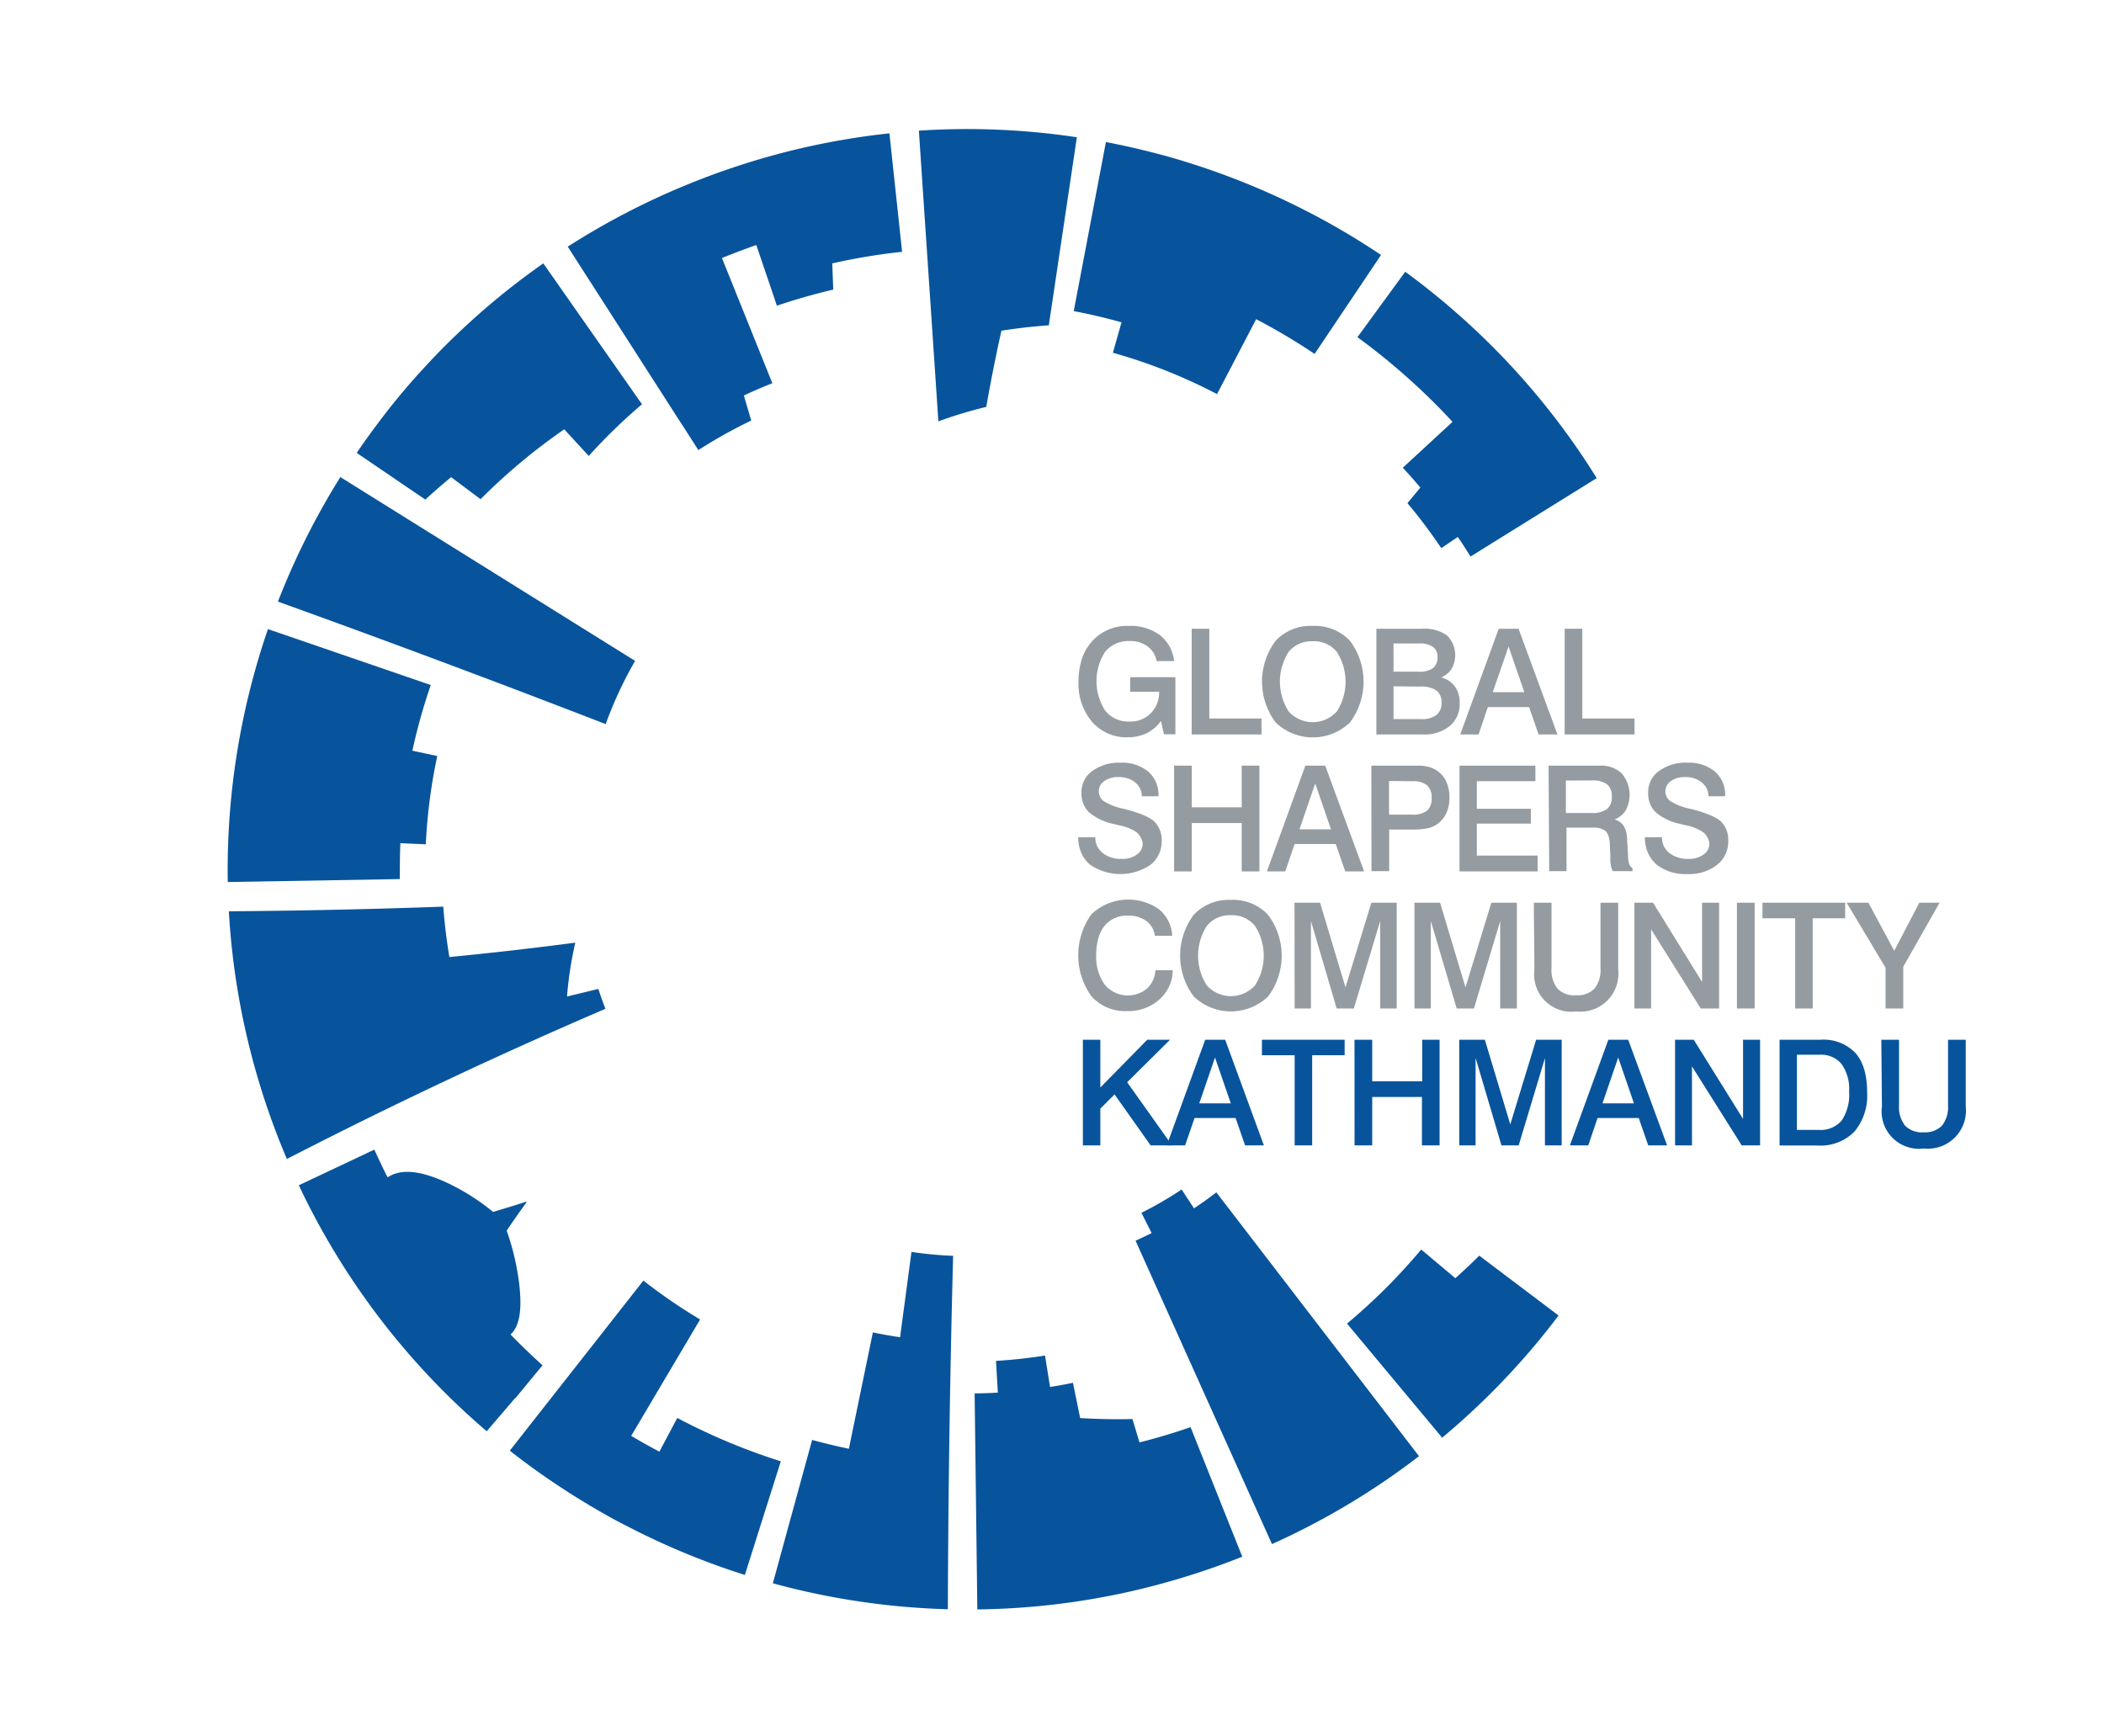
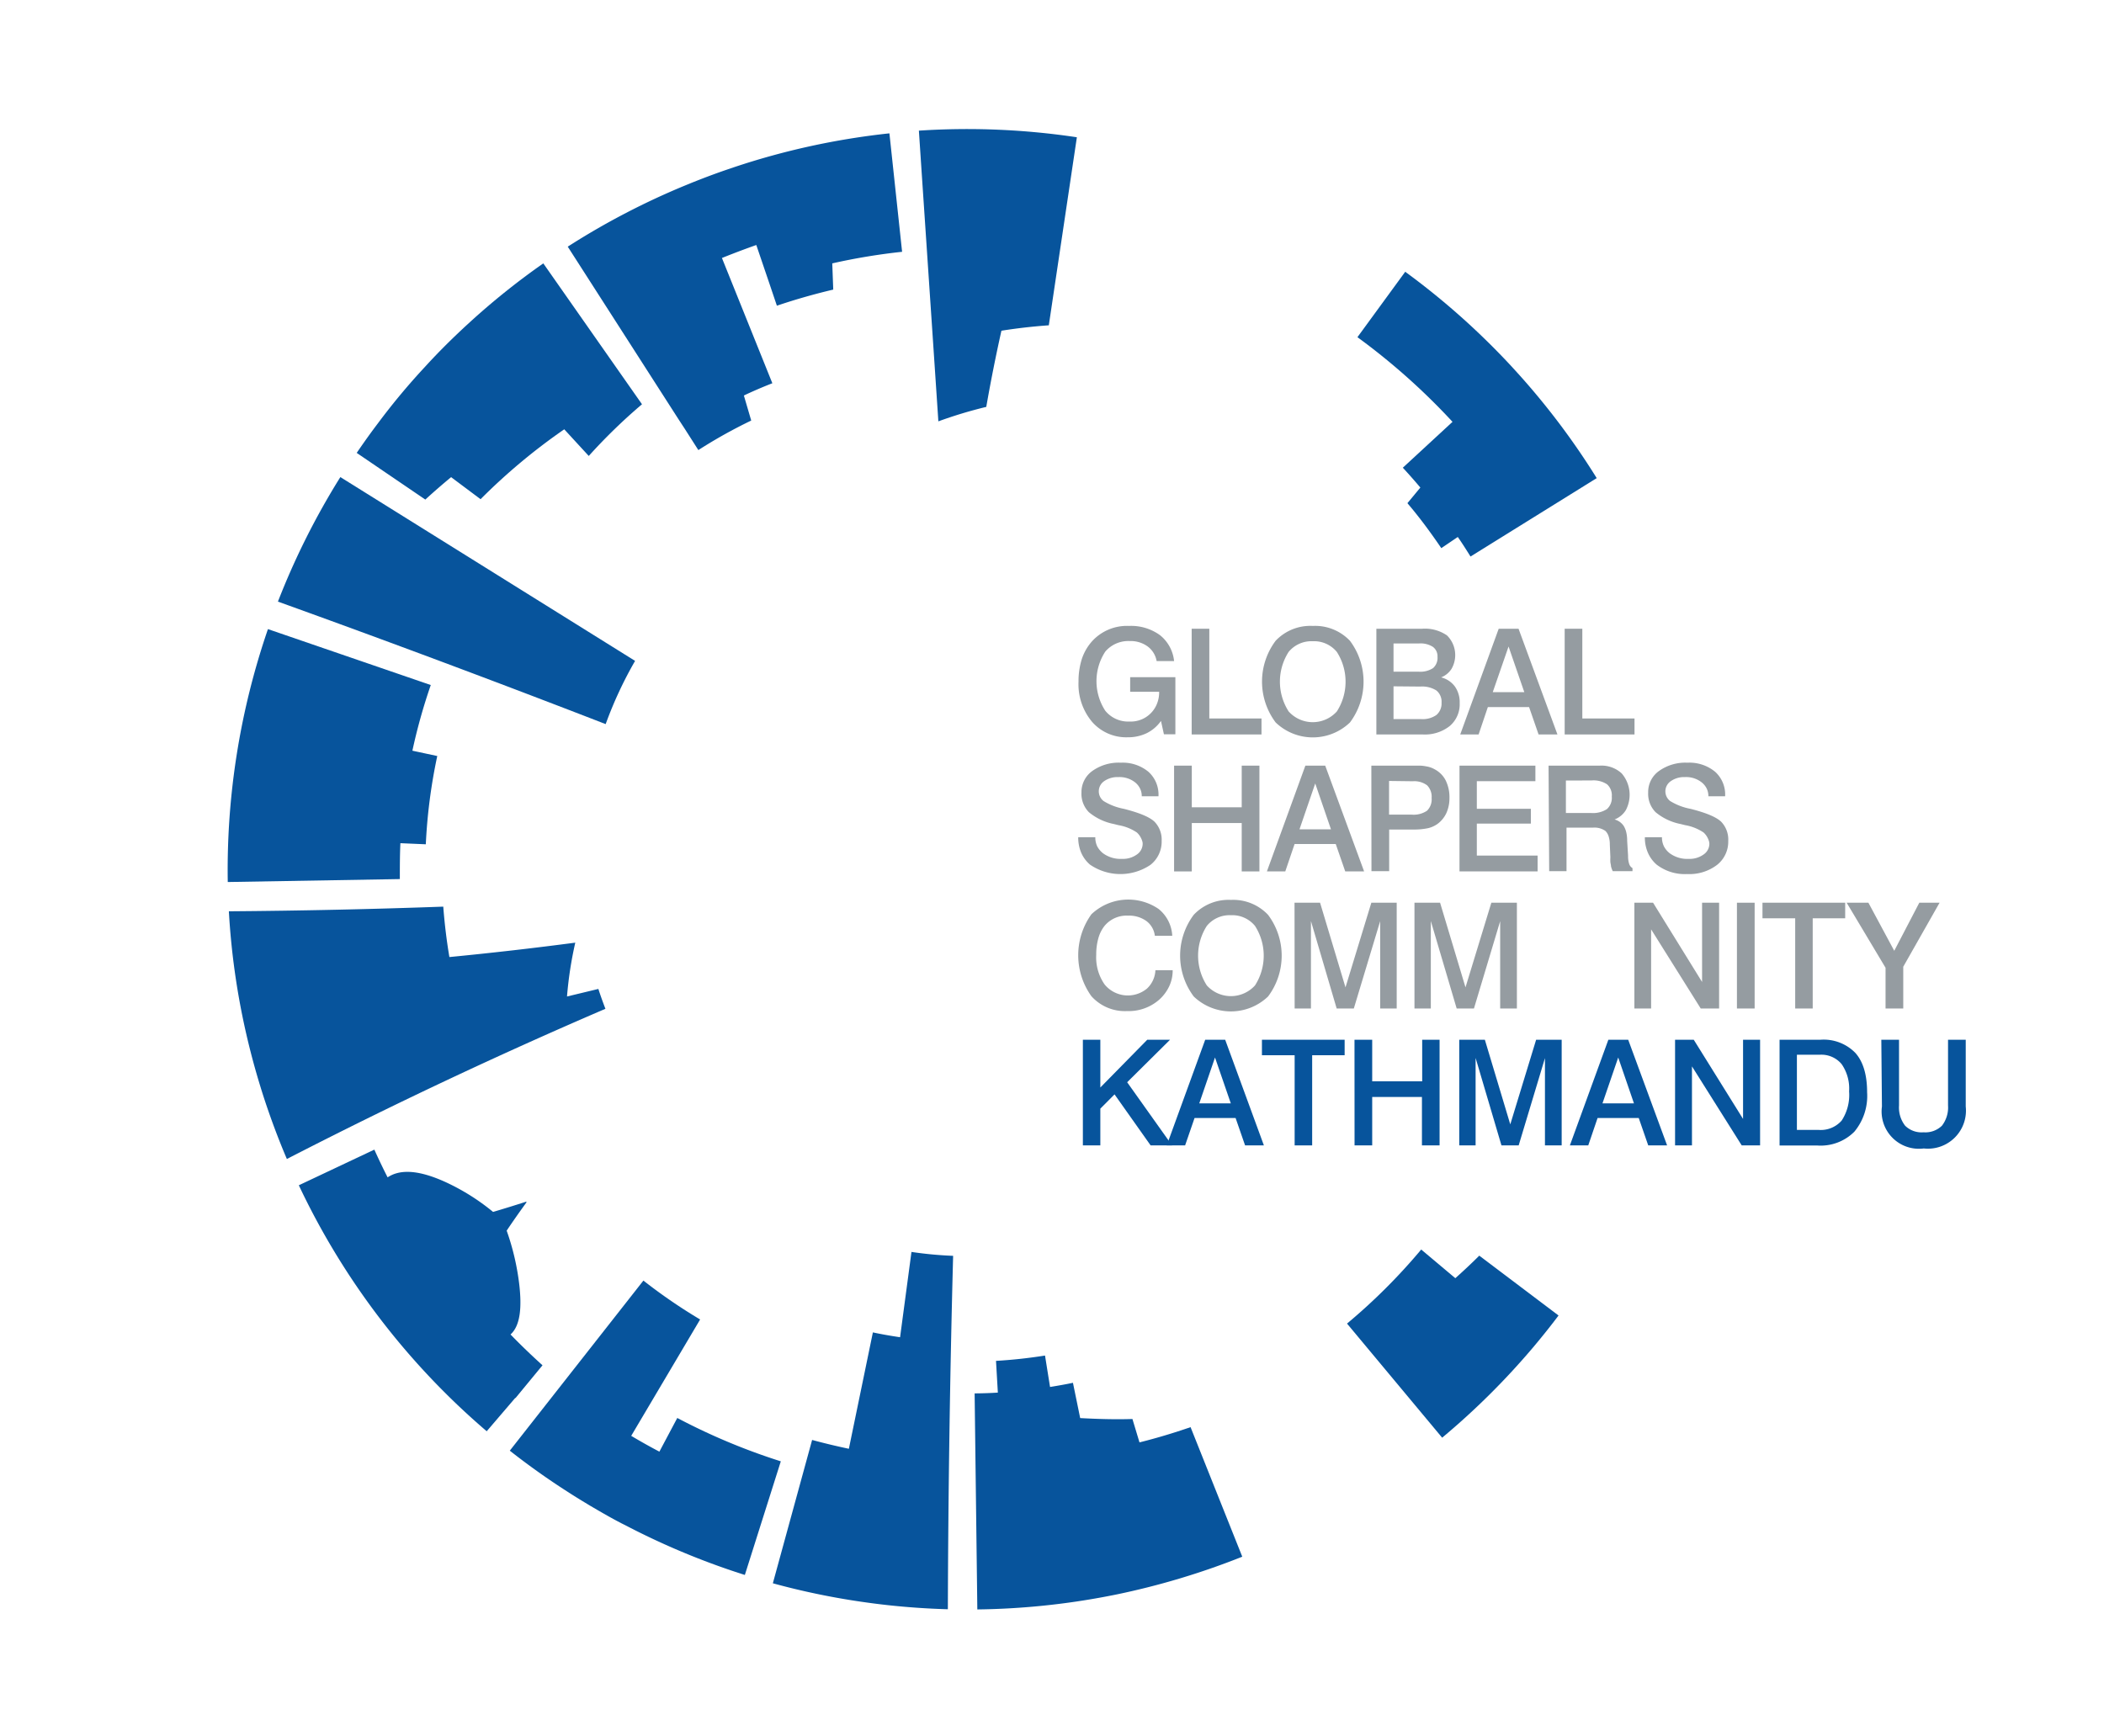
<svg xmlns="http://www.w3.org/2000/svg" viewBox="0 0 343.46 283.46">
  <defs>
    <style>.cls-1{fill:#959ca1;}.cls-2{fill:#07549c;}</style>
  </defs>
  <g id="Calque_1" data-name="Calque 1">
    <path class="cls-1" d="M191.66,107.93h-2.85a3.78,3.78,0,0,0-1.48-2.4,4.69,4.69,0,0,0-2.9-.87,4.94,4.94,0,0,0-4,1.72,8.82,8.82,0,0,0,0,9.66,4.81,4.81,0,0,0,3.94,1.76,4.6,4.6,0,0,0,4.48-2.86,5,5,0,0,0,.37-2h-4.73v-2.38h7.38v9.32H190l-.48-2.18a6.19,6.19,0,0,1-2.33,2,7,7,0,0,1-3.1.67,7.4,7.4,0,0,1-5.8-2.5,9.54,9.54,0,0,1-2.23-6.58,11.94,11.94,0,0,1,.55-3.73,8.2,8.2,0,0,1,1.69-2.9,7.69,7.69,0,0,1,6-2.47,8,8,0,0,1,5.06,1.51A6.21,6.21,0,0,1,191.66,107.93Z" />
    <path class="cls-1" d="M194.53,102.65h2.88V117.3h8.52v2.61h-11.4Z" />
    <path class="cls-1" d="M214.31,102.19a7.83,7.83,0,0,1,6.06,2.43,11.12,11.12,0,0,1,0,13.33,8.76,8.76,0,0,1-12.13,0,11.11,11.11,0,0,1,0-13.34A7.79,7.79,0,0,1,214.31,102.19Zm0,2.5a4.82,4.82,0,0,0-3.95,1.74,9,9,0,0,0,0,9.72,5.29,5.29,0,0,0,7.87,0,9,9,0,0,0,0-9.71A4.78,4.78,0,0,0,214.31,104.69Z" />
    <path class="cls-1" d="M224.68,102.65h7.47a6.35,6.35,0,0,1,4.06,1.09,4.51,4.51,0,0,1,.74,5.46,3.56,3.56,0,0,1-1.7,1.39,4,4,0,0,1,2.25,1.49,4.45,4.45,0,0,1,.78,2.72,4.64,4.64,0,0,1-1.62,3.73,6.54,6.54,0,0,1-4.41,1.38h-7.57Zm2.8,2.4v4.61h4.08a3.84,3.84,0,0,0,2.37-.58,2.22,2.22,0,0,0,.73-1.84,1.9,1.9,0,0,0-.75-1.63,3.73,3.73,0,0,0-2.24-.56Zm0,7v5.35H232a3.88,3.88,0,0,0,2.48-.67,2.46,2.46,0,0,0,.84-2,2.36,2.36,0,0,0-.84-2,4.35,4.35,0,0,0-2.64-.64Z" />
    <path class="cls-1" d="M244.65,102.65h3.24l6.35,17.26h-3.08l-1.55-4.47h-6.73l-1.51,4.47h-3Zm1.61,2.9L243.68,113h5.15Z" />
    <path class="cls-1" d="M255.42,102.65h2.88V117.3h8.52v2.61h-11.4Z" />
    <path class="cls-1" d="M189.11,130l-2.73,0a2.72,2.72,0,0,0-.29-1.29,3,3,0,0,0-.82-1,4.12,4.12,0,0,0-2.71-.84,3.77,3.77,0,0,0-2.31.66,2,2,0,0,0-.88,1.63,2,2,0,0,0,.78,1.62,9.77,9.77,0,0,0,3.3,1.27c2.53.64,4.19,1.33,5,2.09a4.2,4.2,0,0,1,1.18,3.15,4.8,4.8,0,0,1-1.83,3.91,8.76,8.76,0,0,1-9.88-.05,5.36,5.36,0,0,1-1.4-1.88,6.32,6.32,0,0,1-.51-2.58h2.79a3.32,3.32,0,0,0,.31,1.48,3.57,3.57,0,0,0,.94,1.13,4.84,4.84,0,0,0,3.11.92,3.86,3.86,0,0,0,2.42-.71,2.13,2.13,0,0,0,.95-1.76,1.29,1.29,0,0,0-.07-.43,2.74,2.74,0,0,0-.2-.5,3,3,0,0,0-.67-.9,7.61,7.61,0,0,0-3-1.2l-.76-.19a9.11,9.11,0,0,1-4.08-1.93,4.28,4.28,0,0,1-1.21-3.22,4.23,4.23,0,0,1,1.76-3.5,7.38,7.38,0,0,1,4.66-1.36,6.57,6.57,0,0,1,4.52,1.49A5,5,0,0,1,189.11,130Z" />
    <path class="cls-1" d="M191.66,125h2.89v6.8h8.15V125h2.89v17.27H202.7v-7.9h-8.15v7.9h-2.89Z" />
    <path class="cls-1" d="M213.09,125h3.24l6.35,17.27H219.6l-1.55-4.47h-6.72l-1.52,4.47h-3Zm1.61,2.91-2.57,7.49h5.14Z" />
    <path class="cls-1" d="M223.86,125h6.58c.53,0,1,0,1.38,0a6.09,6.09,0,0,1,1,.12,4,4,0,0,1,1.38.48,4.22,4.22,0,0,1,1.8,1.82,6.18,6.18,0,0,1,.61,2.85,5.89,5.89,0,0,1-.5,2.47,4.65,4.65,0,0,1-1.47,1.79,4.51,4.51,0,0,1-1.52.68,11.09,11.09,0,0,1-2.44.22h-3.91v6.8h-2.89Zm2.89,2.5V133h3.72a3.88,3.88,0,0,0,2.48-.64,2.59,2.59,0,0,0,.75-2.07,2.66,2.66,0,0,0-.73-2.07,3.45,3.45,0,0,0-2.33-.67Z" />
    <path class="cls-1" d="M238.25,125h12.39v2.54h-9.56v4.5h8.82v2.42h-8.82v5.22H251v2.59H238.25Z" />
    <path class="cls-1" d="M252.79,125H261l.15,0a4.86,4.86,0,0,1,3.58,1.27,5.36,5.36,0,0,1,.67,6,3.74,3.74,0,0,1-1.84,1.52,2.54,2.54,0,0,1,1.51,1.08,3.52,3.52,0,0,1,.4,1,5.75,5.75,0,0,1,.15,1.39l.15,2.47a4,4,0,0,0,.18,1.32,1.23,1.23,0,0,0,.54.68v.5h-3.22a3.87,3.87,0,0,1-.29-.8c0-.2-.07-.42-.1-.65a6.5,6.5,0,0,1,0-.82l-.09-2.07a4.19,4.19,0,0,0-.2-1.36,2.16,2.16,0,0,0-.51-.86,3.09,3.09,0,0,0-2-.55h-4.36v7.11h-2.83Zm2.83,2.43v5.3h4.11a4.18,4.18,0,0,0,2.58-.63,2.45,2.45,0,0,0,.8-2.05,2.4,2.4,0,0,0-.77-2,4,4,0,0,0-2.54-.63Z" />
    <path class="cls-1" d="M281.61,130l-2.73,0a2.85,2.85,0,0,0-.29-1.29,3.06,3.06,0,0,0-.83-1,4.09,4.09,0,0,0-2.71-.84,3.76,3.76,0,0,0-2.3.66,2,2,0,0,0-.11,3.25,9.76,9.76,0,0,0,3.31,1.27c2.53.64,4.19,1.33,5,2.09a4.19,4.19,0,0,1,1.17,3.15,4.82,4.82,0,0,1-1.82,3.91,7.45,7.45,0,0,1-4.88,1.5,7.53,7.53,0,0,1-5-1.55,5.45,5.45,0,0,1-1.39-1.88,6.16,6.16,0,0,1-.52-2.58h2.79a3.32,3.32,0,0,0,.32,1.48,3.44,3.44,0,0,0,.94,1.13,4.82,4.82,0,0,0,3.11.92,3.88,3.88,0,0,0,2.42-.71,2.13,2.13,0,0,0,.95-1.76,1.61,1.61,0,0,0-.07-.43,2.74,2.74,0,0,0-.2-.5,3,3,0,0,0-.67-.9,7.68,7.68,0,0,0-3-1.2l-.76-.19a9.11,9.11,0,0,1-4.08-1.93,4.28,4.28,0,0,1-1.21-3.22,4.2,4.2,0,0,1,1.76-3.5,7.37,7.37,0,0,1,4.65-1.36,6.58,6.58,0,0,1,4.53,1.49A5,5,0,0,1,281.61,130Z" />
    <path class="cls-1" d="M191.36,152.78h-2.84a3.52,3.52,0,0,0-1.38-2.41,4.82,4.82,0,0,0-3-.88,4.67,4.67,0,0,0-3.84,1.68,5.71,5.71,0,0,0-1,2,9.76,9.76,0,0,0-.35,2.72,7.7,7.7,0,0,0,1.38,4.85,4.9,4.9,0,0,0,6.9.66,4.33,4.33,0,0,0,1.38-3h2.82a6.06,6.06,0,0,1-.57,2.63,6.88,6.88,0,0,1-1.63,2.18,7.56,7.56,0,0,1-5.25,1.86,7.34,7.34,0,0,1-5.82-2.43,11.47,11.47,0,0,1,0-13.37,8.75,8.75,0,0,1,11-.85A6,6,0,0,1,191.36,152.78Z" />
    <path class="cls-1" d="M200.94,146.92a7.81,7.81,0,0,1,6.06,2.44,11.1,11.1,0,0,1,0,13.33,8.77,8.77,0,0,1-12.13,0,11.11,11.11,0,0,1,0-13.34A7.8,7.8,0,0,1,200.94,146.92Zm0,2.5a4.79,4.79,0,0,0-3.94,1.75,9,9,0,0,0,0,9.71,5.3,5.3,0,0,0,7.87,0,9,9,0,0,0,0-9.71A4.78,4.78,0,0,0,200.94,149.42Z" />
    <path class="cls-1" d="M211.32,147.38h4.17l4.15,13.82,4.22-13.82H228v17.27H225.3V150.39L221,164.65H218.2L214,150.37v14.28h-2.66Z" />
    <path class="cls-1" d="M230.9,147.38h4.18l4.15,13.82,4.22-13.82h4.17v17.27h-2.73V150.39l-4.28,14.26h-2.82l-4.22-14.28v14.28H230.9Z" />
-     <path class="cls-1" d="M250.38,147.38h2.89v10.74a4.86,4.86,0,0,0,1,3.31,3.81,3.81,0,0,0,3,1.06,3.88,3.88,0,0,0,3-1.07,4.85,4.85,0,0,0,1-3.3V147.38h2.89v10.91a6.2,6.2,0,0,1-6.85,6.84,6.09,6.09,0,0,1-6.83-6.84Z" />
    <path class="cls-1" d="M266.8,147.38h3.05l8,12.94V147.38h2.78v17.27h-3l-8.1-12.92v12.92H266.8Z" />
    <path class="cls-1" d="M283.54,147.38h2.89v17.27h-2.89Z" />
    <path class="cls-1" d="M287.71,147.38h13.5v2.54h-5.3v14.73h-2.86V149.92h-5.34Z" />
    <path class="cls-1" d="M301.45,147.38H305l4.22,7.85,4.09-7.85h3.31l-5.93,10.45v6.82h-2.89V158Z" />
    <path class="cls-2" d="M176.77,169.75h2.85v7.8l7.66-7.8H191l-7,6.94L191.33,187h-3.5l-5.89-8.33L179.62,181V187h-2.85Z" />
    <path class="cls-2" d="M196.74,169.75H200L206.32,187h-3.07l-1.55-4.47H195L193.46,187h-3Zm1.6,2.9-2.57,7.49h5.15Z" />
    <path class="cls-2" d="M206,169.75h13.5v2.53h-5.3V187h-2.86V172.28H206Z" />
    <path class="cls-2" d="M221.11,169.75H224v6.79h8.16v-6.79H235V187h-2.88v-7.91H224V187h-2.88Z" />
    <path class="cls-2" d="M238.21,169.75h4.18l4.15,13.82,4.22-13.82h4.17V187H252.2V172.75L247.91,187H245.1l-4.22-14.28V187h-2.67Z" />
    <path class="cls-2" d="M262.55,169.75h3.24L272.14,187h-3.08l-1.55-4.47h-6.72L259.27,187h-3Zm1.61,2.9-2.57,7.49h5.14Z" />
    <path class="cls-2" d="M273.44,169.75h3.05l8.05,12.93V169.75h2.78V187h-3L276.2,174.1V187h-2.76Z" />
    <path class="cls-2" d="M290.5,169.75h6.67a7.21,7.21,0,0,1,5.71,2.16c1.27,1.43,1.91,3.58,1.91,6.42a9.11,9.11,0,0,1-2.09,6.44,7.77,7.77,0,0,1-6,2.25H290.5Zm2.83,2.45v12.27h3.53a4.53,4.53,0,0,0,3.78-1.53,7.65,7.65,0,0,0,1.21-4.76,7,7,0,0,0-1.22-4.45,4.29,4.29,0,0,0-3.57-1.53Z" />
    <path class="cls-2" d="M307.11,169.75H310v10.74a4.82,4.82,0,0,0,1,3.3,3.82,3.82,0,0,0,3,1.07,3.88,3.88,0,0,0,3-1.07,4.85,4.85,0,0,0,1-3.3V169.75h2.89v10.9a6.21,6.21,0,0,1-6.85,6.85,6.09,6.09,0,0,1-6.83-6.85Z" />
    <path class="cls-2" d="M232,204a96,96,0,0,1-12.11,12.09l15.53,18.63a120.8,120.8,0,0,0,14.8-14.69l.37-.44c1.32-1.58,2.6-3.18,3.83-4.82L241.48,205c-1.27,1.27-2.58,2.49-3.91,3.68Z" />
-     <path class="cls-2" d="M192.89,194.2a61.9,61.9,0,0,1-6.56,3.81l1.66,3.3c-.86.44-1.74.85-2.62,1.25l22.27,49.53a120.2,120.2,0,0,0,24-14.35l-33.08-43.07q-1.78,1.37-3.65,2.61Z" />
    <path class="cls-2" d="M103.66,107.89l-48.1-30A121,121,0,0,0,45.37,98.22q26.87,9.68,53.5,20a65,65,0,0,1,4.79-10.3" />
-     <path class="cls-2" d="M181.67,57.59a87.57,87.57,0,0,1,17,6.75l6.39-12.23a102.82,102.82,0,0,1,9.54,5.67l10.84-16.15a119.27,119.27,0,0,0-11.36-6.76l-2.34-1.19a123,123,0,0,0-15.87-6.52q-2.58-.86-5.19-1.59-5-1.39-10.15-2.38l-5.25,27.6q3.93.75,7.8,1.83Z" />
    <path class="cls-2" d="M78.45,81.5A97.58,97.58,0,0,1,92.11,70.09l4,4.35A90.68,90.68,0,0,1,104.8,66l-16.11-23a118.23,118.23,0,0,0-12,9.61l-.36.33c-2.44,2.24-4.8,4.58-7,7q-4,4.3-7.51,9c-1.24,1.63-2.43,3.3-3.59,5l11.2,7.62q2.07-1.89,4.21-3.66Z" />
    <path class="cls-2" d="M121.43,64.57c1.53-.72,3.08-1.39,4.65-2l-8.23-20.45Q120.63,41,123.46,40l1.42,4.18.59,1.73,1.35,4q4.53-1.53,9.2-2.63L135.86,43a100,100,0,0,1,11.4-1.89l-2.07-19.34a120.36,120.36,0,0,0-25.43,5.55l-.55.19c-2.13.71-4.22,1.5-6.3,2.33l-.73.3a121.06,121.06,0,0,0-19.5,10.13l18.07,28.16,1,1.53L114,73.48a80.88,80.88,0,0,1,8.63-4.82Z" />
    <path class="cls-2" d="M229,76.36q1.47,1.59,2.86,3.24l-2.11,2.55c2,2.35,3.81,4.81,5.53,7.34l2.69-1.82c.71,1,1.4,2.11,2.08,3.19l20.6-12.8a119.72,119.72,0,0,0-12.55-16.75l-1.28-1.41a121.14,121.14,0,0,0-17.43-15.53l-7.8,10.68a107.19,107.19,0,0,1,15.52,13.82Z" />
    <path class="cls-2" d="M69.51,137.84a88.54,88.54,0,0,1,1.87-14.41l-4.06-.87a92.52,92.52,0,0,1,3-10.72l-26.58-9.13A121,121,0,0,0,37.18,144l28.09-.48c0-1.95,0-3.91.09-5.86Z" />
    <path class="cls-2" d="M107.64,237q-2.34-1.23-4.6-2.58l11.25-19a87.64,87.64,0,0,1-9.26-6.35L83.22,236.84q4.64,3.65,9.61,6.82c1.14.74,2.3,1.44,3.46,2.14,1.7,1,3.42,2,5.16,2.9,1,.5,1.94,1,2.92,1.48a121.07,121.07,0,0,0,17.22,6.95l5.87-18.55a102.52,102.52,0,0,1-16.9-7.08Z" />
    <path class="cls-2" d="M148.79,204.39l-1.86,13.93c-1.49-.22-3-.48-4.44-.79l-3.92,19q-3-.63-6-1.44l-6.41,23.4a119.83,119.83,0,0,0,15.47,3.16c1.07.15,2.14.28,3.21.4q4.92.54,9.89.68.09-28.86.86-57.7a62.42,62.42,0,0,1-6.82-.64" />
    <path class="cls-2" d="M186,235.45l-1.14-3.78c-2.88.09-5.72,0-8.53-.15l-1.18-5.76c-1.24.26-2.49.48-3.74.68l-.82-5.13c-2.64.42-5.31.71-8,.87l.3,5.18c-1.27.08-2.53.12-3.79.13l.44,35.27a120.26,120.26,0,0,0,21.33-2.17l1.37-.27a122.53,122.53,0,0,0,20.55-6.17L194.35,233c-2.75.95-5.54,1.79-8.35,2.49" />
    <path class="cls-2" d="M97.66,161.46l-5.1,1.23a61.77,61.77,0,0,1,1.35-8.79q-10.25,1.35-20.55,2.35c-.46-2.72-.79-5.47-1-8.23q-17.49.63-35,.76a119.7,119.7,0,0,0,3.52,22.83c.65,2.56,1.39,5.1,2.2,7.61,1.11,3.39,2.35,6.72,3.75,10q25.58-13.17,52-24.52c-.41-1.07-.8-2.15-1.15-3.24" />
    <path class="cls-2" d="M83.28,217.92c1.74-1.48,1.87-4.69,1.51-8a40.47,40.47,0,0,0-2.08-9c1.05-1.57,2.14-3.12,3.25-4.64l-.07-.09q-2.69.87-5.4,1.67a35.7,35.7,0,0,0-7.93-4.95c-3.09-1.38-6.34-2.22-8.76-1-.18.09-.36.2-.53.3q-1.14-2.24-2.16-4.52l-12.33,5.82a120.45,120.45,0,0,0,30.67,40.16l4.65-5.43.06,0,4.4-5.34q-2.73-2.46-5.28-5.09" />
    <path class="cls-2" d="M163.44,54q3.83-.61,7.77-.89l4.58-30.7A120.5,120.5,0,0,0,150,21.33l.51,7.67,1.85,27.52.82,12.27A72.18,72.18,0,0,1,161,66.43q1.09-6.24,2.48-12.46" />
  </g>
</svg>